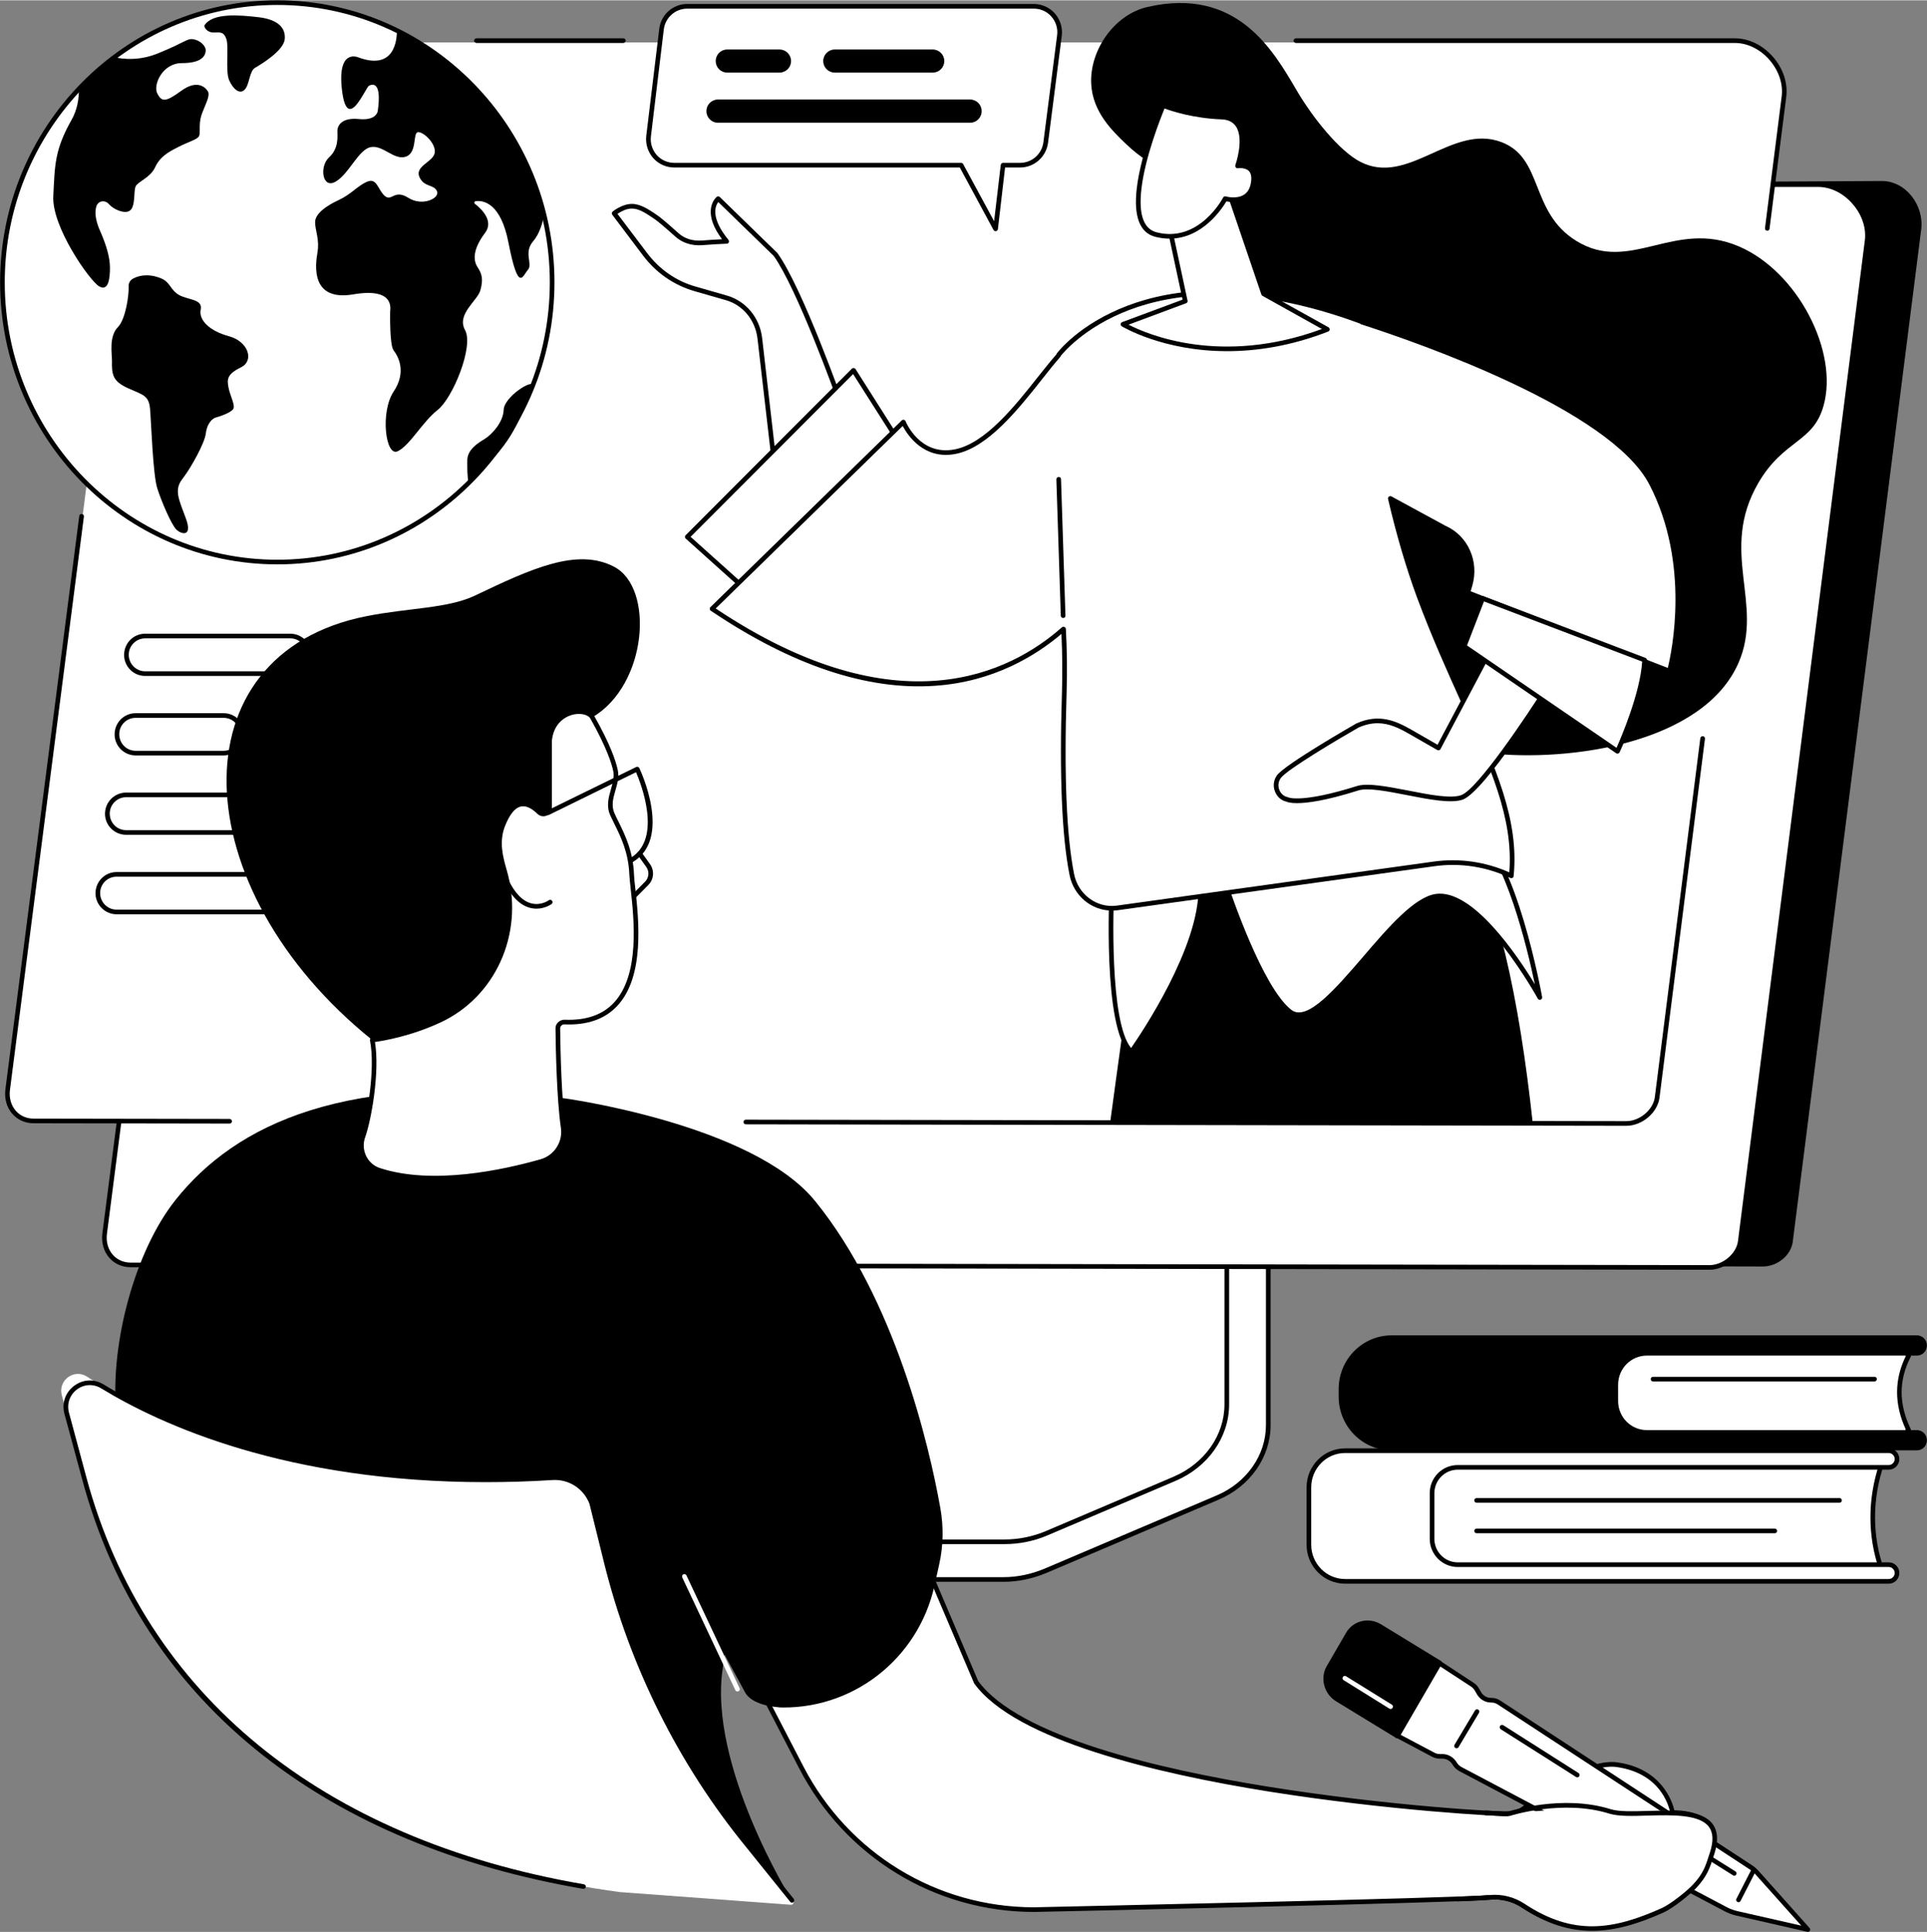
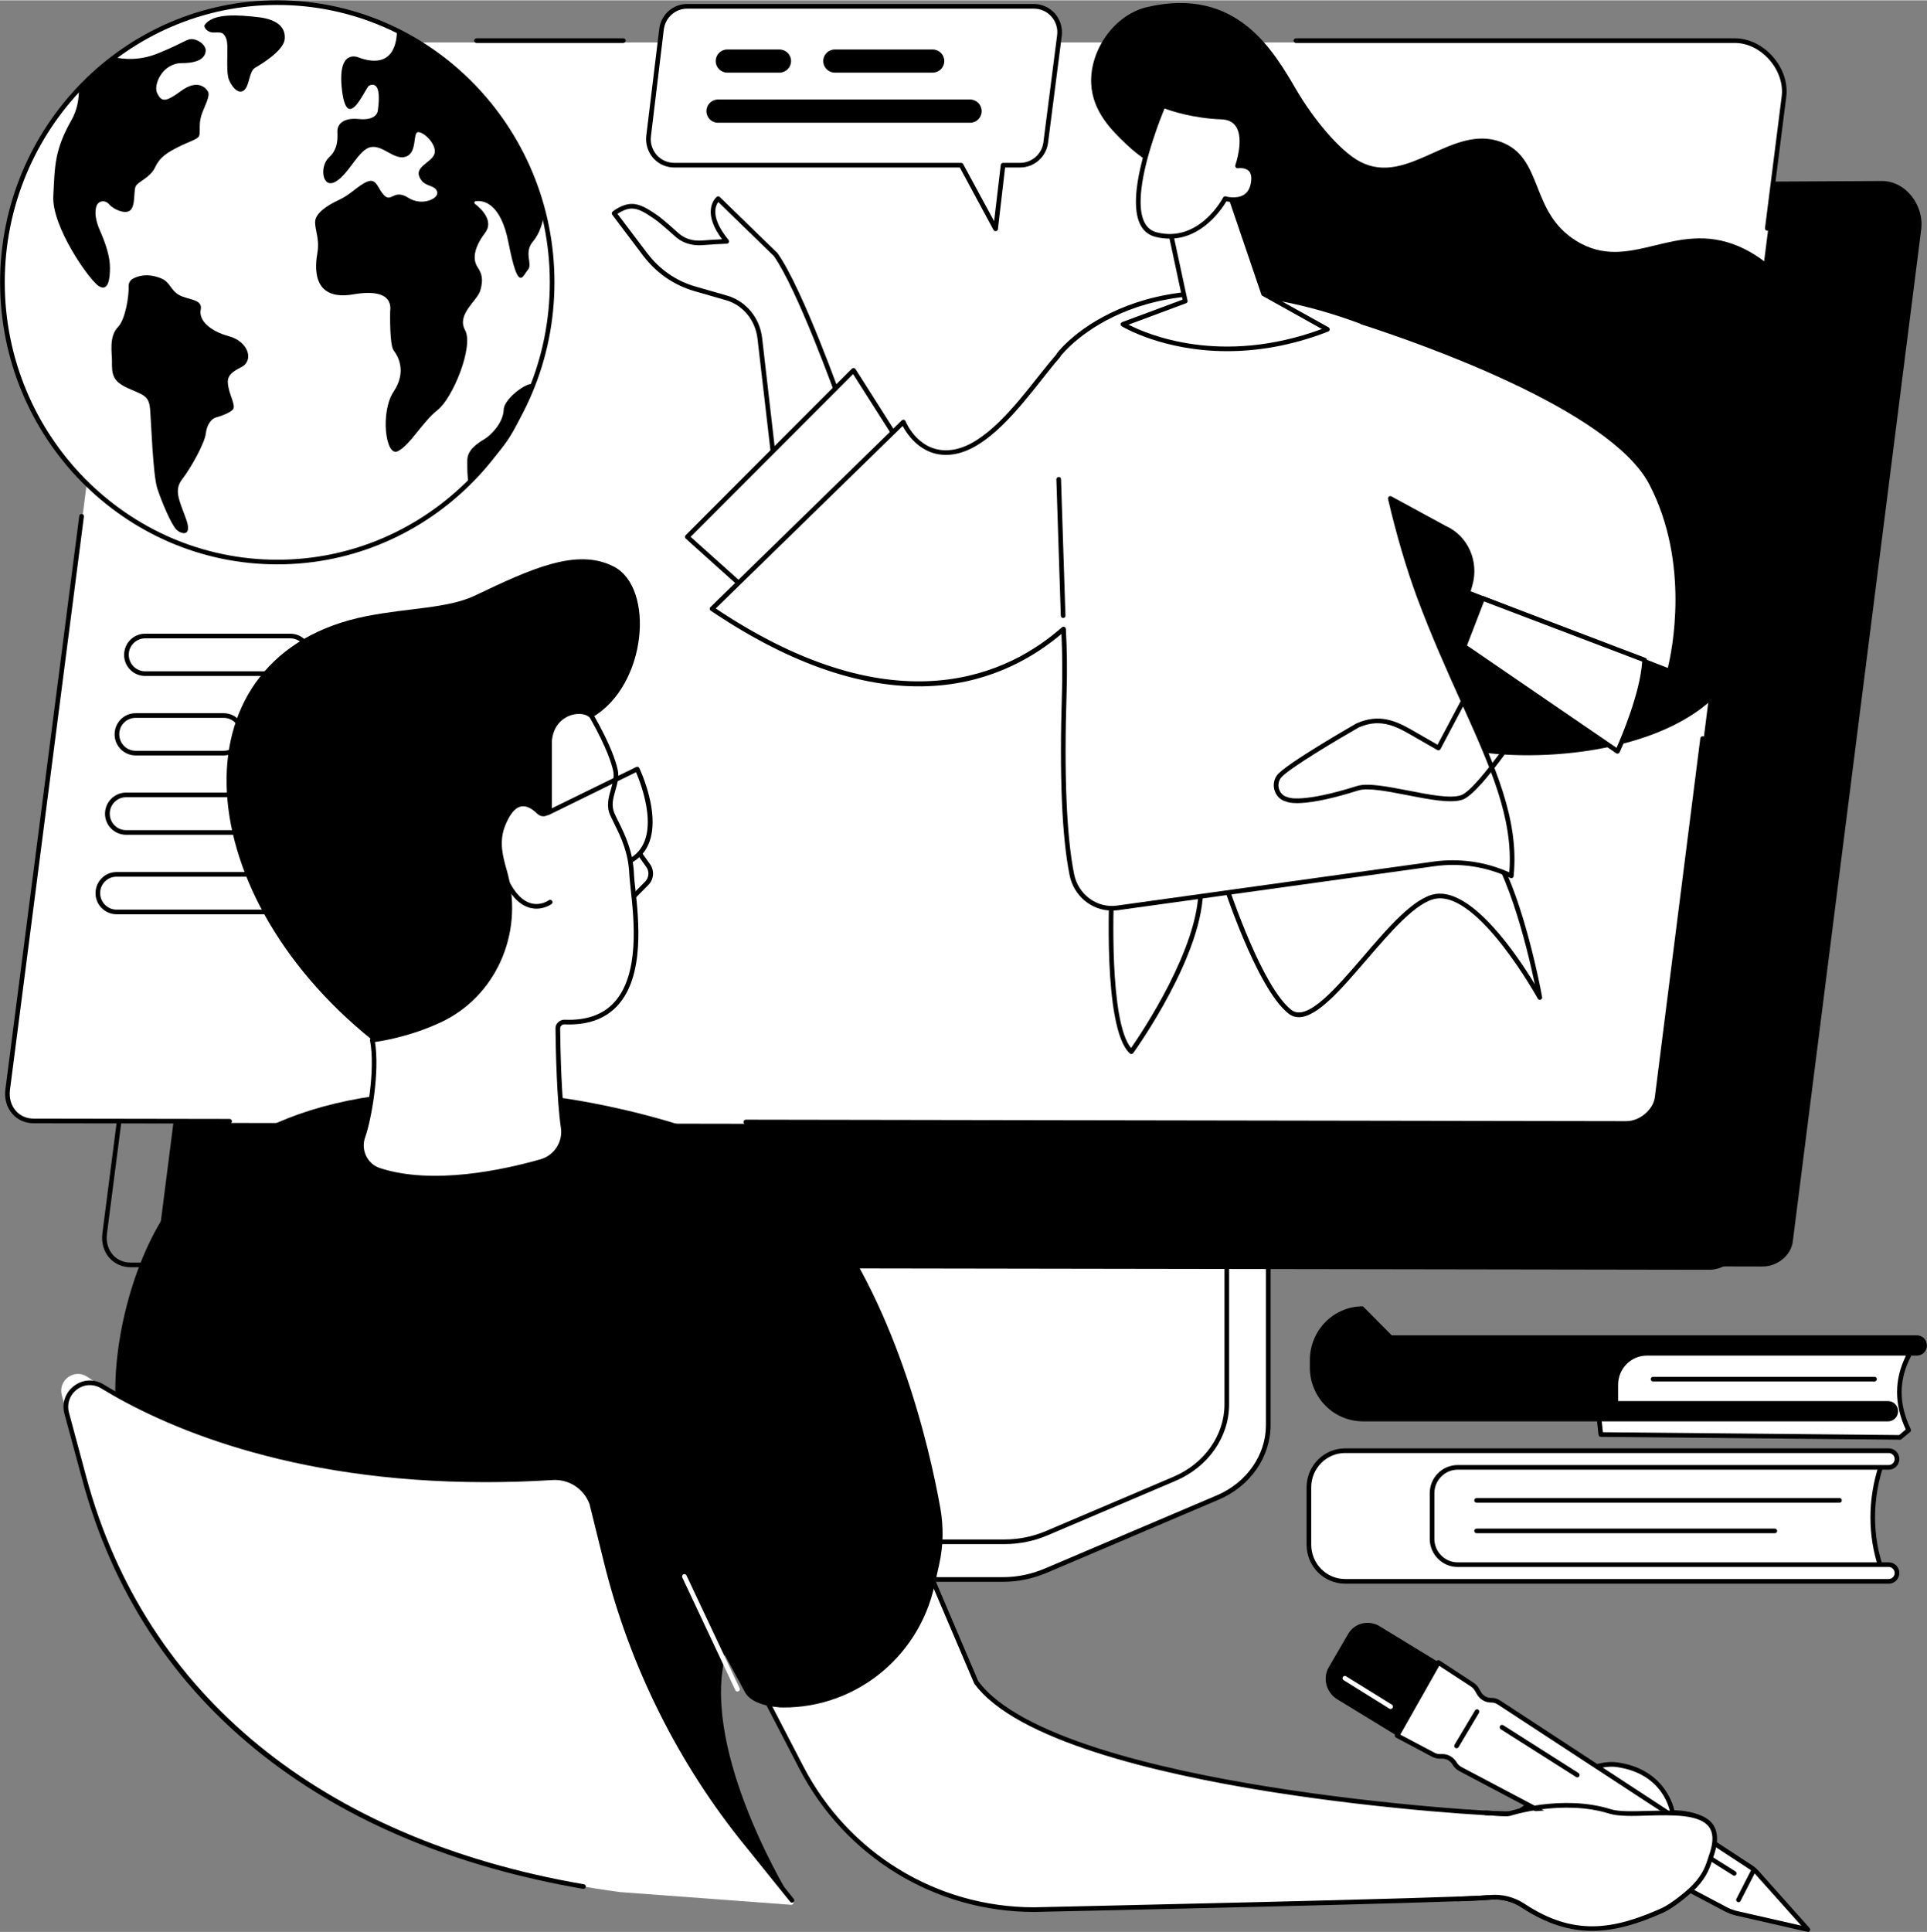
<svg xmlns="http://www.w3.org/2000/svg" version="1.2" viewBox="0 0 1826 1830" width="1197" height="1200">
  <rect x="0" y="0" width="1826" height="1830" fill="#808080" stroke="none" />
  <title>24070826_bwink_edu_04_single_04</title>
  <style>
		.s0 { fill: #ffffff } 
		.s1 { fill: #000000 } 
	</style>
  <g id="_Artboards_">
	</g>
  <g id="Background">
	</g>
  <g id="Illustration">
    <g id="Distance learning 1 ">
      <g id="&lt;Group&gt;">
        <g id="&lt;Group&gt;">
          <g id="&lt;Group&gt;">
            <g id="&lt;Group&gt;">
              <path id="&lt;Path&gt;" class="s0" d="m1198 1041.6l-353.3 2.3c-2.3 0-3.1 2.1-3.1 4.2v303.8c0 29.1-200.7 104.6-202.7 100.8l-0.2 32.1c-0.1 6 5.2 11.3 11.8 11.3h4.4q0 0 0.1 0h296.3c13.7 0 27.3-3.1 39.7-8.3l162.9-69.3c29.4-12.5 47.9-39.3 47.9-68.6v-304.1c0-2-1.5-4.2-3.8-4.2z" />
              <path id="&lt;Compound Path&gt;" fill-rule="evenodd" class="s1" d="m951.3 1498.3h-300.8c-3.8 0-7.4-1.4-10.1-4.1-2.6-2.6-4-5.9-3.9-9.4l0.2-32.1c0-1 0.7-1.9 1.7-2.2q0.7-0.1 1.3 0.1c11.7-0.7 162.1-58.3 193.9-89.5 4.8-4.7 5.8-7.6 5.8-9.2v-303.8c0-3.9 2.1-6.4 5.3-6.4l353.3-2.3q0 0 0 0c3.7 0 6 3.4 6 6.4v304.1c0 30.2-19.3 57.9-49.2 70.6l-162.9 69.3c-13.2 5.6-27.3 8.5-40.6 8.5zm-310.2-43.4l-0.2 30c0 2.2 0.9 4.4 2.6 6.2 1.9 1.8 4.3 2.8 7 2.8h300.8c12.7 0 26.2-2.8 38.9-8.2l162.9-69.3c28.2-12 46.5-38.1 46.5-66.5v-304.1c0-0.8-0.6-2-1.6-2l-353.3 2.3c-0.8 0-0.9 1.5-0.9 2v303.8c0 30.1-178.6 97.2-201.2 102.6q-0.7 0.2-1.5 0.4zm-0.2-3.2q0 0 0 0 0 0 0 0zm0 0q0 0 0 0 0 0 0 0zm-0.1 0q0 0 0 0 0 0 0 0zm0-0.1q0 0.1 0 0.1 0 0 0-0.1zm0 0q0 0 0 0 0 0 0 0z" />
            </g>
            <g id="&lt;Group&gt;">
              <path id="&lt;Path&gt;" class="s0" d="m805.8 1026.2v303.8c0 30-19 57.3-49 70.2l-109.9 47.4c-7.2 3.1-4.7 12.8 3.2 12.8h302c13.5 0 26.9-2.7 39.2-7.9l121.8-51.8c30.2-12.9 49.4-40.3 49.4-70.4v-304.1c0-1.3-1.1-2.3-2.5-2.3h-351.7c-1.3 0-2.5 1-2.5 2.3z" />
              <path id="&lt;Compound Path&gt;" fill-rule="evenodd" class="s1" d="m952.1 1462.6h-302c-5.5 0-8.7-3.6-9.5-7.3-0.8-4 1.4-8 5.4-9.7l109.9-47.4c29-12.5 47.7-39.3 47.7-68.2v-303.8c0-2.5 2.1-4.5 4.7-4.5h351.7c2.6 0 4.7 2 4.7 4.5v304.1c0 30.9-19.9 59.3-50.8 72.4l-121.7 51.8c-12.5 5.3-26.4 8.1-40.1 8.1zm-144.1-436.4v303.8c0 30.7-19.7 59-50.3 72.2l-109.9 47.4c-2.6 1.1-3.2 3.3-2.9 4.9 0.4 1.7 2 3.7 5.2 3.7h302c13.1 0 26.4-2.7 38.4-7.7l121.7-51.8c29.2-12.5 48.1-39.3 48.1-68.4v-304.1c0 0-0.1-0.1-0.3-0.1h-351.7c-0.1 0-0.2 0.1-0.3 0.1z" />
            </g>
          </g>
          <g id="&lt;Group&gt;">
            <path id="&lt;Path&gt;" class="s1" d="m147.4 1196.1l1523.1 3.5c13.3 0 26.6-10.2 28.3-23.5l121.7-958.9c2.9-23.3-15-46.5-38-46l-1505.4 8.1z" />
            <g id="&lt;Group&gt;">
-               <path id="&lt;Path&gt;" class="s0" d="m1722.7 174.6c26.2 0 49.9 26.9 46.5 53.2l-120.1 948c-1.7 13.4-15.9 24.7-29.2 24.7l-1496.1-2.4c-16 0-26.7-13.4-24.6-29.5l124.4-965.6c1.7-13.4 10.5-28.4 23.8-28.4z" />
              <path id="&lt;Compound Path&gt;" fill-rule="evenodd" class="s1" d="m1619.9 1202.7l-1496.1-2.4c-8 0-15.2-3.2-20.2-8.9-5.3-6-7.7-14.4-6.6-23.1l124.4-965.6c1.9-14.7 11.6-30.3 26-30.3h1475.3c13.1 0 26.2 6.3 36 17.4 9.8 11.1 14.4 25.1 12.7 38.3l-120.1 948c-1.8 14.2-16.5 26.6-31.4 26.6zm-1372.5-1025.9c-11.9 0-20 13.7-21.6 26.5l-124.5 965.6c-0.9 7.4 1.1 14.5 5.6 19.6 4.1 4.7 10.1 7.4 16.9 7.4l1496.1 2.4c12.6 0 25.5-10.8 27-22.8l120.2-948c1.5-11.9-2.8-24.6-11.8-34.8-8.8-10.1-20.7-15.9-32.6-15.9z" />
            </g>
            <path id="&lt;Path&gt;" class="s0" d="m1644.7 39.9c26.2 0 49.9 26.8 46.5 53.2l-120.1 948c-1.7 13.4-15.9 24.7-29.2 24.7l-1509.3-2.5c-16 0-26.6-13.4-24.6-29.4l124.4-965.6c1.7-13.4 10.5-28.4 23.8-28.4z" />
            <path id="&lt;Path&gt;" class="s1" d="m590.7 40.4h-139.2c-1.2 0-2.2-1-2.2-2.2 0-1.2 1-2.2 2.2-2.2h139.2c1.2 0 2.2 1 2.2 2.2 0 1.2-1 2.2-2.2 2.2z" />
            <path id="&lt;Path&gt;" class="s1" d="m217.6 1064.2q0 0 0 0l-185.7-0.3c-8 0-15.2-3.2-20.2-8.9-5.3-6-7.7-14.4-6.6-23.1l70-543.3c0.1-1.2 1.2-2.1 2.5-1.9 1.2 0.1 2 1.2 1.9 2.4l-70.1 543.4c-0.9 7.4 1.1 14.5 5.6 19.6 4.1 4.7 10.1 7.4 16.9 7.4l185.7 0.3c1.2 0 2.2 1 2.2 2.2 0 1.2-1 2.2-2.2 2.2z" />
            <path id="&lt;Path&gt;" class="s1" d="m1541.1 1066.3l-834.4-1.4c-1.2 0-2.2-1-2.2-2.2 0-1.2 1-2.2 2.2-2.2q0 0 0 0l834.4 1.4c12.6 0 25.5-10.8 27-22.8l43.1-340c0.2-1.2 1.3-2.1 2.5-1.9 1.2 0.1 2 1.2 1.9 2.4l-43.1 340.1c-1.8 14.2-16.5 26.6-31.4 26.6z" />
            <path id="&lt;Path&gt;" class="s1" d="m1674.7 218.3q-0.2 0-0.3 0c-1.2-0.1-2.1-1.3-1.9-2.5l15.8-124.7c1.5-11.9-2.8-24.6-11.7-34.8-8.9-10.1-20.8-15.9-32.7-15.9h-415.9c-1.2 0-2.2-1-2.2-2.2 0-1.2 1-2.2 2.2-2.2h415.9c13.2 0 26.2 6.3 36 17.4 9.8 11.1 14.4 25.1 12.7 38.3l-15.8 124.7c-0.1 1.1-1.1 1.9-2.1 1.9z" />
          </g>
        </g>
        <g id="&lt;Group&gt;">
          <path id="&lt;Path&gt;" class="s0" d="m523.2 267.2c0 146.3-116.6 265-260.4 265-143.9 0-260.5-118.7-260.5-265 0-146.4 116.6-265 260.5-265 143.8 0 260.4 118.6 260.4 265z" />
          <g id="&lt;Group&gt;">
            <path id="&lt;Path&gt;" class="s1" d="m193.9 23.5c-1.1 1.6 2.1 7 8.4 7 6.3 0 9.5-1.1 12.1 5.9 2.7 7-1 30.6 2.7 39.2 3.7 8.5 10 13.9 14.7 9.1 4.8-4.8 4.3-17.7 10.1-20.9 5.8-3.3 26.8-16.1 27.9-26.9 1.1-10.7-6.3-18.7-24.8-20.9-18.4-2.1-43.2-4.3-51.1 7.5z" />
            <path id="&lt;Path&gt;" class="s1" d="m125.7 263.9c-2.4 1.4-3.9 4.1-3.8 6.9 0.4 9-3 31.4-10 38.6-9 9.1-5.7 25.5-5.8 32.2-0.3 13.5 1 19.4 15.2 25.9 14.3 6.4 19.8 6.8 20.9 19.7 1.1 12.8 2.7 62.6 6.9 75.4 4.2 12.9 13.2 33.8 17.9 38.7 4.8 4.8 15.9 7.5 9-10.8-6.8-18.2-11.1-26.8-3.2-37 8-10.2 21.1-33.8 22.2-42.9 1-9.1 5.8-14.5 10-15.5 4.2-1.1 13.2-4.3 15.8-7.6 2.7-3.2-2.6-12.3-4.2-20.3-1.6-8.1-1.6-12.9 11.6-19.4 13.2-6.4 6.9-24.6-11.1-29.5-17.9-4.8-29-15-26.9-25.2 2.2-10.2-12.1-9.1-20.5-13.9-8.5-4.8-8.2-12.4-17.6-16-12.7-4.9-21.6-2-26.4 0.7z" />
            <path id="&lt;Path&gt;" class="s1" d="m452.4 252.6c-4.4-6.8-3.9-17.5 7.2-32.2 8.8-11.5-3.8-23.1-9.5-27.5-1.1-0.8-0.6-2.5 0.7-2.6 7.2-0.9 23.7 1.6 31 39.2 9.5 48.5 13.4 31.6 18.4 25.9 5-5.6-4.4-16.2 5-27.1 5.9-6.9 8.9-16.9 10.4-25.1-18.8-77.1-70.7-140.8-139.5-174.7 0.1 8.5-1.9 38-35.9 25.8 0 0-21.1-10.2-16.1 31.1 5 41.2 22.2-2.9 25.6-4.5 3.3-1.7 12.2-4 8.3 23.7 0 0-0.6 9.6-17.8 7.9-17.2-1.7-20.5 6.8-20.5 11.3 0 4.5 1.6 16.4-7.8 24.9-9.4 8.4-6.7 30.5 6.1 23.1 12.8-7.3 21.7-30.5 33.3-32.7 11.7-2.3 22.2 12.9 33.4 9 11.1-4 6.1-23.2 11.6-23.2 5.6 0 17.2 11.3 15.6 19.8-1.7 8.5-18.9 12.4-14.5 22.6 4.5 10.2 13.9 6.8 16.7 13.6 2.8 6.7-13.9 14.7-27.2 6.2-13.4-8.5-15.6 3.9-22.2-1.7-6.7-5.7-7.3-17.5-16.7-13.6-9.4 4-15 11.9-27.2 17.5-12.2 5.7-22.2 13-22.2 20.9 0 8 4.4 16.4 2.2 28.9-2.2 12.4-6.1 46.3 33.9 39.5 40-6.8 35 14.1 35 16.4 0 2.3-0.6 31.6 3.3 36.7 3.9 5.1 12.8 19.8 0 39-12.8 19.2-7.8 62.2 3.9 56.5 11.6-5.6 23.3-27.7 37.7-39 14.5-11.3 34.5-60.4 26.1-75.7-8.3-15.2 11.7-27.7 14.5-37.8 2.8-10.2 1.7-15.3-2.8-22.1z" />
            <path id="&lt;Path&gt;" class="s1" d="m74.7 83.9c0.2 9.4-1.4 19.6-6.8 29.2-16.4 29-15.9 43.5-17.4 72.4-1.6 29 34.4 80.1 43.3 85.4 9 5.4 10.4-7.4 10.4-17.6 0-10.2-3.9-22.4-9.1-34.2-5.3-11.8-5.3-19.3-3.7-24.1 1.6-4.9 7.9-6.5 12.1-1.6 4.2 4.8 14.4 9.1 19.2 6.1 6-3.7 3.7-18.3 5.8-23.1 2.1-4.8 13.7-8 18.5-18.2 4.7-10.2 12.6-14.5 22.1-19.3 9.5-4.9 17.9-7 19.5-10.2 1.6-3.3-0.5-10.8 2.1-19.3 2.7-8.6 9-18.8 6.3-23.1-2.6-4.3-10.5-11.3-25.3-0.5-14.7 10.7-18.4 10.7-22.6 2.6-4.3-8 4.7-28.9 23.2-28.9 18.4 0 22.1-6.5 22.6-11.3 0.6-4.8-5.2-10.2-11.6-11.3-6.3-1-7.3 2.7-33.7 13.4-17.6 7.2-33.1 5.5-41.4 3.6-12 9-23.2 19-33.5 30z" />
            <path id="&lt;Path&gt;" class="s1" d="m477.3 387.9c-0.4 12-11.4 23.6-17.9 27.6-6.6 4-16.6 10.2-16.6 20.4 0 6.6-0.2 15 1.3 21.5 34.7-34.2 41.6-40.9 61.4-92.5-1-6.6-27.8 11-28.2 23z" />
          </g>
          <path id="&lt;Compound Path&gt;" fill-rule="evenodd" class="s1" d="m262.8 534.4c-144.9 0-262.7-119.9-262.7-267.2 0-147.3 117.8-267.2 262.7-267.2 144.8 0 262.6 119.9 262.6 267.2 0 147.3-117.8 267.2-262.6 267.2zm0-530c-142.4 0-258.3 117.9-258.3 262.8 0 144.9 115.9 262.8 258.3 262.8 142.4 0 258.2-117.9 258.2-262.8 0-144.9-115.8-262.8-258.2-262.8z" />
        </g>
        <g id="&lt;Group&gt;">
          <path id="&lt;Compound Path&gt;" fill-rule="evenodd" class="s1" d="m275.1 640.1h-137.6c-11 0-19.9-8.9-19.9-19.9 0-11.2 8.9-20.1 19.9-20.1h137.6c11 0 19.9 8.9 19.9 19.9 0 11.2-8.9 20.1-19.9 20.1zm-137.6-35.6c-8.5 0-15.5 7-15.5 15.5 0 8.7 7 15.7 15.5 15.7h137.6c8.6 0 15.5-7 15.5-15.5 0-8.7-6.9-15.7-15.5-15.7z" />
          <path id="&lt;Compound Path&gt;" fill-rule="evenodd" class="s1" d="m211.9 715.4h-83.4c-11 0-19.9-9-19.9-19.9 0-11.2 8.9-20.1 19.9-20.1h83.4c11 0 19.9 8.9 19.9 19.9 0 11.1-8.9 20.1-19.9 20.1zm-83.4-35.6c-8.6 0-15.5 6.9-15.5 15.5 0 8.7 6.9 15.7 15.5 15.7h83.4c8.6 0 15.5-7 15.5-15.5 0-8.8-6.9-15.7-15.5-15.7z" />
          <path id="&lt;Compound Path&gt;" fill-rule="evenodd" class="s1" d="m365.4 790.6h-245.9c-11 0-20-8.9-20-19.9 0-11.1 9-20.1 20-20.1h245.9c11 0 19.9 9 19.9 19.9 0 11.2-8.9 20.1-19.9 20.1zm-245.9-35.6c-8.6 0-15.5 7-15.5 15.5 0 8.8 6.9 15.7 15.5 15.7h245.9c8.5 0 15.5-6.9 15.5-15.5 0-8.7-7-15.7-15.5-15.7z" />
          <path id="&lt;Compound Path&gt;" fill-rule="evenodd" class="s1" d="m430.8 865.9h-320.4c-10.9 0-19.9-9-19.9-19.9 0-11.2 9-20.1 19.9-20.1h320.4c11 0 20 8.9 20 19.9 0 11.1-9 20.1-20 20.1zm-320.4-35.6c-8.5 0-15.5 6.9-15.5 15.5 0 8.7 7 15.7 15.5 15.7h320.4c8.6 0 15.5-7 15.5-15.5 0-8.8-6.9-15.7-15.5-15.7z" />
        </g>
        <g id="&lt;Group&gt;">
          <path id="&lt;Path&gt;" class="s1" d="m1132.4 173.1c-13.8-7.6-38.1-11-65-36.6-13.1-12.5-32.1-30.5-33.4-57.5-1.5-31.6 21.8-65.5 53.4-72.7 84.6-19.3 118.9 40.8 141.4 79.2 15.2 25.9 40.4 57.2 60 67.4 45.5 23.8 86.9-36.3 133.8-18.6 40.4 15.2 26.7 66.2 71 93.6 51 31.6 92.9-20.9 154 5.2 56.1 24 94.7 99.9 80.4 150.9-9.8 35.4-37.5 31.7-61.8 73.2-37.7 64.8 5.8 114.5-18.9 170.7-33.1 75.4-158.6 94.2-237.7 85.3-14.6-1.6-167.5-21.1-230.4-142.7-76.4-147.4 24.7-358.1-46.8-397.4z" />
-           <path id="&lt;Path&gt;" class="s1" d="m1051.9 1063.7h400.5c-12.6-116.8-33.7-216.6-68-275l-240.3 14.3c0 0 2.3 7.2 6.4 20.5l-65.6 5.2c0 0-16.7 113.8-33 235z" />
          <g id="&lt;Group&gt;">
            <g id="&lt;Group&gt;">
              <path id="&lt;Path&gt;" class="s0" d="m1053.7 839.1c0 0-7.1 133.9 18.4 156.9 0 0 67.8-94 65.7-156.9z" />
              <path id="&lt;Compound Path&gt;" fill-rule="evenodd" class="s1" d="m1072.1 998.2c-0.6 0-1.1-0.2-1.5-0.5-25.9-23.5-19.4-153.2-19.1-158.7 0-1.2 1-2.1 2.2-2.1h84.1c1.2 0 2.2 1 2.2 2.2 2.1 62.9-63.4 154.4-66.1 158.2-0.4 0.5-1 0.9-1.6 0.9q-0.1 0-0.2 0zm-16.3-156.9c-0.8 16.6-4.7 126.5 16 151.3 9.9-14.2 64.3-95.1 63.9-151.3z" />
            </g>
            <g id="&lt;Group&gt;">
              <path id="&lt;Path&gt;" class="s0" d="m1158.7 830.1c0 0 33.2 104.2 63.5 128 30.4 23.8 96-102.4 138.3-109.2 42.2-6.7 98.6 95.8 98.6 95.8 0 0-23.9-132.6-61.4-157.5z" />
              <path id="&lt;Compound Path&gt;" fill-rule="evenodd" class="s1" d="m1230.8 963.4c-3.6 0-6.9-1.1-9.9-3.5-30.6-24-62.9-124.8-64.3-129.1-0.2-0.6-0.1-1.3 0.2-1.8 0.3-0.5 0.9-0.9 1.5-1l239-43c0.6-0.1 1.1 0 1.6 0.4 37.9 25.1 61.4 153.5 62.4 158.9 0.2 1.1-0.4 2.1-1.4 2.5-1 0.4-2.2-0.1-2.7-1-0.5-1-56.1-101.1-96.4-94.7-18.6 3-42.6 30.9-65.9 57.9-23.9 27.8-46.7 54.4-64.1 54.4zm-69.2-131.5c5.1 15.6 35 103.4 62 124.5 14.8 11.6 41.8-19.8 68-50.2 23.7-27.7 48.3-56.2 68.5-59.5 35-5.5 78 58.6 94.3 85.5-7-33.5-28.1-122.1-57.2-142.7z" />
            </g>
            <g id="&lt;Group&gt;">
              <path id="&lt;Path&gt;" class="s0" d="m734.9 240.8l-54.4-52.9c0 0-15.1 12.1 8.1 40.5-6.3 0.2-12.9 0.6-23.5 1.4-8.6 0.6-17-1.6-23.5-7.5-7.6-6.7-17-14.9-20.5-17.2-6.2-3.9-14.2-10.1-22.5-10-8.4 0.1-16.6 6.7-16.6 6.7l29.2 38.8c12 15.9 28.6 27.4 47.3 32.8l29.9 8.5c17 4.9 29.5 20.1 31.6 38.4l14.6 126 63.3-61.3c0 0-38.9-110.5-63-144.2z" />
              <path id="&lt;Compound Path&gt;" fill-rule="evenodd" class="s1" d="m734.6 448.5q-0.4 0-0.8-0.2c-0.8-0.2-1.3-0.9-1.4-1.8l-14.6-125.9c-2-17.5-13.8-31.9-30-36.5l-29.9-8.6c-19.3-5.6-36.1-17.2-48.5-33.6l-29.2-38.7c-0.7-1-0.6-2.3 0.4-3.1 0.3-0.3 8.9-7.1 17.9-7.2 7.9-0.1 15.2 4.7 21.2 8.6q1.3 1 2.6 1.8c2.9 1.8 9.9 7.7 20.7 17.4 5.7 5.1 13.4 7.5 21.9 6.9 8.3-0.6 14.2-1 19.3-1.2-7.9-10.6-11.5-20.2-10.6-28.5 0.8-7.8 5.4-11.5 5.6-11.7 0.8-0.7 2.1-0.6 2.9 0.2l54.3 52.8q0.2 0.1 0.3 0.3c24 33.5 61.7 140.3 63.3 144.8 0.3 0.8 0.1 1.7-0.6 2.3l-63.3 61.3c-0.4 0.4-1 0.6-1.5 0.6zm-149.5-246.2l27.9 36.9c11.8 15.7 27.7 26.8 46.1 32l29.9 8.6c17.9 5.2 31 21 33.2 40.3l14 121.5 59.2-57.2c-4.5-12.6-40-110.9-62.2-142.2l-52.6-51.1c-2.8 3.7-7.6 14.8 9.7 35.9 0.5 0.7 0.6 1.5 0.3 2.3-0.3 0.8-1.1 1.3-1.9 1.3-6.3 0.2-12.8 0.6-23.5 1.4-9.7 0.7-18.6-2.2-25.1-8-10.5-9.4-17.5-15.3-20.2-17q-1.3-0.8-2.7-1.8c-5.4-3.6-12.1-8-18.6-7.9-5.4 0-10.8 3.2-13.5 5z" />
            </g>
            <g id="&lt;Group&gt;">
              <path id="&lt;Path&gt;" class="s0" d="m808.8 350.6l-157.6 157.8 83.4 74.7 133.1-139.9z" />
              <path id="&lt;Compound Path&gt;" fill-rule="evenodd" class="s1" d="m734.6 585.3c-0.6 0-1.1-0.2-1.5-0.5l-83.3-74.8c-0.5-0.4-0.7-1-0.8-1.6 0-0.6 0.3-1.2 0.7-1.6l157.5-157.8c0.5-0.4 1.2-0.7 1.8-0.6 0.7 0.1 1.3 0.4 1.7 1l58.8 92.6c0.6 0.8 0.4 1.9-0.2 2.7l-133.1 139.9c-0.5 0.5-1.1 0.7-1.6 0.7zm-80.2-77l80 71.7 130.5-137.1-56.5-88.8z" />
            </g>
            <g id="&lt;Group&gt;">
              <path id="&lt;Path&gt;" class="s0" d="m1390.9 561.2l191.1 74.2c0 0 26.5-93.6-17.1-177.7-37.5-72.2-222.7-136.1-274.4-152.8q0-0.3 0-0.3c-206.9-77.2-287.3 31.3-287.3 31.3q-0.2 0.4-0.3 0.8c-24.8 28.3-60.2 83.8-98 91-34.8 6.6-48.9-28.1-48.9-28.1l-181.3 176.9c172.5 116.2 280.2 66 333.1 19.2 1 18.6 1.3 38.5 0.7 60-3 91.9 1.3 143.6 7.1 172.6 4.1 20.6 23 34.4 43 31.6l300.1-41.7c25-3.5 50.5 0.4 73.5 11.3 7.7-77.4-44.5-148.7-87.4-264.6-11.1-30.1-20.1-62.1-27.4-93l51.3 27.9c20.3 8.9 30.8 32.3 24.3 54.3z" />
              <path id="&lt;Compound Path&gt;" fill-rule="evenodd" class="s1" d="m1053.5 862.4c-19.1 0-36.1-13.9-40-33.7-7.3-36.3-9.7-94.5-7.2-173.1 0.5-18.6 0.4-36.7-0.5-55.3-24.7 20.9-64.6 45.3-119.6 49.1-64.4 4.6-136-19.4-212.7-71.1-0.6-0.4-0.9-1-1-1.6 0-0.7 0.2-1.3 0.7-1.8l181.3-176.9c0.5-0.5 1.3-0.7 2-0.6 0.7 0.2 1.3 0.7 1.6 1.3 0.5 1.4 13.8 33 46.4 26.8 29-5.5 57.1-40.9 79.6-69.4 6-7.5 11.7-14.7 16.9-20.6l0.2-0.5q0.1-0.2 0.2-0.4c0.8-1.1 21-27.8 67.1-45.3 42.3-16.1 115.3-26.9 222.8 13.2q0.5 0.2 0.9 0.6c56.2 18.2 237.2 81.5 274.6 153.6 43.6 83.9 17.6 178.4 17.3 179.3-0.2 0.6-0.6 1.1-1.2 1.4-0.5 0.3-1.2 0.3-1.7 0.1l-191.1-74.2c-1.1-0.4-1.6-1.6-1.3-2.7l2.1-7.2c6.2-20.9-3.7-43.1-23-51.6l-47.2-25.6c7.8 32.4 16.6 61.9 26.2 87.9 13.7 36.9 28.5 69.8 41.6 98.9 28.6 63.3 51.2 113.4 45.8 166.7 0 0.8-0.4 1.4-1.1 1.7-0.6 0.4-1.3 0.4-2 0.1-22.6-10.7-47.6-14.6-72.2-11.1l-300.1 41.7q-2.7 0.3-5.4 0.3zm-45.7-268.9q0.4 0 0.8 0.2c0.8 0.3 1.3 1 1.4 1.9 1.1 20.2 1.3 39.9 0.7 60.1-2.5 78.3-0.1 136.2 7.1 172.1 3.8 19.4 21.7 32.5 40.5 29.9l300.1-41.7c24.4-3.4 49.2 0.1 71.8 10.2 4.1-51-18-99.9-45.7-161.4-13.1-29.1-28-62.1-41.8-99.2-10.1-27.4-19.4-58.8-27.4-93.2-0.2-0.8 0.1-1.7 0.8-2.2 0.7-0.6 1.6-0.6 2.4-0.2l51.3 27.9c21.2 9.3 32.1 33.7 25.3 56.8l-1.5 5.2 186.8 72.6c3.7-15 21.5-98.8-17.5-173.8-36.9-71-218.3-134.1-273-151.7q-0.7-0.2-1.1-0.7c-105.7-39.2-177.3-28.7-218.8-12.9-42.8 16.3-63 41.2-64.9 43.6l-0.2 0.6q-0.2 0.3-0.4 0.5c-5.2 5.9-10.9 13.1-16.9 20.7-23 29.1-51.7 65.2-82.3 71-30 5.7-45.4-18.1-49.9-26.5l-177.2 172.9c172.7 115.3 279.6 60.8 328.1 17.8 0.4-0.3 1-0.5 1.5-0.5z" />
            </g>
            <g id="&lt;Group&gt;">
-               <path id="&lt;Path&gt;" class="s0" d="m1412.6 614.8l-49.5 93.6-26.7-15.4c-15.3-8.7-30.2-14.9-50-6 0 0-67.4 38.5-74.6 48.6-5.7 8-1.4 19.6 8 21.5 0 0 11.6 6.7 66.7-10.6 19.7-6.2 78.9 16 99 8.6 20-7.4 81.9-105.6 81.9-105.6z" />
              <path id="&lt;Compound Path&gt;" fill-rule="evenodd" class="s1" d="m1229.1 760.6c-6.2 0-9-0.9-10.1-1.4-4.9-1.1-8.9-4.6-10.8-9.5-2.1-5.2-1.4-10.9 1.8-15.4 7.4-10.3 72.5-47.6 75.3-49.2 21.6-9.7 37.6-2.3 52.2 6l24.7 14.2 48.5-91.5c0.2-0.6 0.7-1 1.3-1.1 0.6-0.2 1.3-0.1 1.8 0.2l54.8 34.7c1 0.6 1.3 2 0.6 3-2.5 4.1-62.4 99-83 106.6-10.9 4-32.1-0.1-52.5-4.1-18.5-3.6-37.5-7.4-46.6-4.5-31 9.8-48.5 12-58 12zm76.3-75.7c-5.6 0-11.5 1.2-18.1 4.1-18.5 10.6-68.1 39.9-73.7 47.9-2.3 3.2-2.8 7.4-1.3 11.2 1.4 3.6 4.3 6.1 7.9 6.8q0.4 0.1 0.7 0.3c0 0 12.5 5.7 64.9-10.8 10.1-3.2 28.9 0.5 48.7 4.3 19.9 3.9 40.4 7.9 50.2 4.3 15.5-5.7 61.6-74.5 79.6-102.9l-50.9-32.2-48.4 91.5c-0.3 0.5-0.7 0.9-1.3 1.1-0.6 0.1-1.2 0.1-1.7-0.2l-26.7-15.3c-9.4-5.4-18.9-10.1-29.9-10.1z" />
            </g>
            <g id="&lt;Group&gt;">
              <path id="&lt;Path&gt;" class="s0" d="m1404.9 566.7l-17.5 45.4 145.3 99.4c0 0 24.2-51.7 25.7-86.5z" />
              <path id="&lt;Compound Path&gt;" fill-rule="evenodd" class="s1" d="m1532.7 713.7q-0.7 0-1.3-0.4l-145.2-99.4c-0.9-0.6-1.2-1.7-0.8-2.6l17.5-45.4c0.4-1.1 1.7-1.7 2.8-1.3l153.5 58.4c0.9 0.3 1.5 1.2 1.4 2.1-1.5 34.9-24.9 85.2-25.9 87.3-0.3 0.6-0.8 1.1-1.4 1.2q-0.3 0.1-0.6 0.1zm-142.6-102.5l141.7 97c4.6-10.3 22.4-52 24.3-81.7l-149.9-57z" />
            </g>
          </g>
          <g id="&lt;Group&gt;">
            <g id="&lt;Group&gt;">
              <path id="&lt;Path&gt;" class="s0" d="m1102.3 187.9l20.9 97.1-59.1 21.9c0 0 78.8 49.4 193.7 4.9l-60.4-33.7-40.3-118.5z" />
              <path id="&lt;Compound Path&gt;" fill-rule="evenodd" class="s1" d="m1162.8 332.4c-61.1 0-99.3-23.3-99.9-23.6-0.7-0.5-1.1-1.3-1-2.1 0.1-0.8 0.7-1.5 1.4-1.8l57.3-21.3-20.4-95.2c-0.2-1 0.2-2 1.1-2.4l54.8-28.3c0.5-0.3 1.2-0.4 1.8-0.1 0.6 0.2 1.1 0.7 1.3 1.3l40 117.7 59.7 33.2c0.7 0.5 1.1 1.3 1.1 2.1-0.1 0.9-0.6 1.6-1.4 1.9-35.7 13.9-68.1 18.6-95.8 18.6zm-93.4-25.1c17.2 8.9 87.5 39.4 183.2 4.1l-56.3-31.4c-0.5-0.3-0.9-0.7-1-1.2l-39.5-116-51 26.3 20.5 95.4c0.3 1.1-0.3 2.1-1.4 2.5z" />
            </g>
            <g id="&lt;Group&gt;">
              <path id="&lt;Path&gt;" class="s0" d="m1161 187.9c0 0 22.4 6.5 26.4-13.8 3.9-20.3-14.7-17.2-14.7-17.2 0 0 16-45.2-15.3-46.3-31.4-1.2-55.1-10.9-55.1-10.9 0 0-18.8 43.4-22.9 78.7-2.5 21.2 0.4 39.5 15.9 43.5 42.6 11 65.7-34 65.7-34z" />
              <path id="&lt;Compound Path&gt;" fill-rule="evenodd" class="s1" d="m1108.4 225.8c-4.3 0-8.8-0.5-13.6-1.7-14.8-3.8-20.7-19.3-17.6-46 4.1-35.2 22.9-78.8 23.1-79.3 0.5-1.1 1.7-1.6 2.9-1.1 0.2 0 23.7 9.6 54.3 10.7 7.8 0.3 13.6 3.1 17.2 8.5 7.6 11.2 3.3 30.2 1.1 37.6 3 0.1 7.5 0.9 10.7 4.1 3.4 3.5 4.4 8.9 3 15.9-1.2 6.2-4.1 10.7-8.6 13.5-6.8 4.2-15.3 3.2-18.8 2.5-4.1 6.9-22.7 35.3-53.7 35.3zm-4.9-123.3c-3.6 8.8-18.4 45.8-21.9 76.1-2.8 24.2 2 38 14.3 41.2 40.4 10.4 62.9-32.4 63.1-32.9 0.5-0.9 1.5-1.4 2.6-1.1 0.1 0.1 10 2.8 17-1.5 3.4-2.1 5.7-5.7 6.6-10.6 1.1-5.6 0.5-9.6-1.8-12-3.6-3.6-10.3-2.6-10.3-2.6-0.8 0.1-1.6-0.2-2.1-0.8-0.5-0.6-0.6-1.4-0.4-2.1 0.1-0.3 8.7-24.8 0.5-36.8-2.9-4.2-7.4-6.4-13.8-6.6-26.5-1-47.3-7.9-53.8-10.3z" />
            </g>
          </g>
          <path id="&lt;Path&gt;" class="s1" d="m1007.4 585.2c-1.1 0-2.1-0.9-2.2-2.1l-4.2-129.2c0-1.3 1-2.3 2.2-2.3 1.2-0.1 2.2 0.9 2.2 2.1l4.2 129.3c0.1 1.2-0.9 2.2-2.1 2.2q0 0-0.1 0z" />
        </g>
      </g>
      <g id="&lt;Group&gt;">
        <g id="&lt;Group&gt;">
          <g id="&lt;Group&gt;">
            <g id="&lt;Group&gt;">
              <g id="&lt;Group&gt;">
                <path id="&lt;Path&gt;" class="s0" d="m1430.2 1718c0 0 6.7 0 13.1-4.6 19.8-14.1 60.9-45.8 89-41.8 47 6.6 52.5 45.4 52.5 45.4 0 0 39.7-1.5 38.9 25.2-0.6 20.4-12.1 46.5-44.2 60.8-43.7 19.5-87.5 34.3-135.9 2.3-9.4-6.2-20.5-9.1-31.7-8-27.1 2.8-432.1 11.6-432.1 11.6-92.6 0-177.6-51.9-220.6-134.8l-85.3-164.5 97.8-276.1 153.3 359.9c74.3 102.5 497.5 126.4 505.2 124.6z" />
                <path id="&lt;Compound Path&gt;" fill-rule="evenodd" class="s1" d="m1502.7 1826.3c-19.4 0-39.4-5.3-60.3-19.1-9-6-19.8-8.7-30.2-7.7-27 2.8-415.8 11.3-432.3 11.6-93.8 0-179.1-52.1-222.6-136l-85.4-164.5c-0.3-0.6-0.3-1.2-0.1-1.8l97.8-276c0.3-0.9 1.1-1.5 2-1.5 0.9-0.1 1.7 0.5 2.1 1.3l153.2 359.7c38.3 52.4 170.4 83.4 274.7 100.1 114.7 18.4 222.4 24.3 228.2 23.4 0.1 0 0.3 0 0.4 0 0.1 0 6.1-0.1 11.8-4.1q2.2-1.6 4.6-3.4c22.1-15.9 59-42.7 86-38.9 42 5.9 52.1 37.3 54 45.4 5.8 0 23.2 1 32.9 10.6 4.4 4.4 6.6 10.1 6.4 16.8-0.3 10.1-4.5 44.5-45.5 62.8-25.7 11.4-51.2 21.3-77.7 21.3zm-86.1-31.4c9.9 0 19.8 3 28.2 8.6 47.7 31.5 90.5 16.8 133.8-2.5 38.7-17.3 42.6-49.4 42.9-58.9 0.2-5.5-1.5-10-5.1-13.6-10.1-10-31.3-9.3-31.5-9.3-1.1 0.1-2.1-0.8-2.2-1.9-0.3-1.5-6-37.2-50.8-43.5-25.1-3.6-62.6 23.5-82.7 38.1q-2.5 1.8-4.6 3.3c-6.6 4.8-13.5 5-14.3 5-8.7 0.7-115.1-5.2-228.1-23.2-105.7-16.9-239.9-48.4-279-102.3q-0.1-0.2-0.2-0.4l-151.2-354.7-95.5 269.8 84.9 163.7c42.7 82.4 126.5 133.6 218.6 133.6 4-0.1 405.1-8.8 431.9-11.6q2.5-0.2 4.9-0.2z" />
              </g>
              <g id="&lt;Group&gt;">
                <g id="&lt;Group&gt;">
                  <path id="&lt;Path&gt;" class="s0" d="m1323.9 1644l39.1-69.3 32.2 21.1c1.7 1.2 3.2 2.7 4.3 4.6l1.9 3.3c2.4 4.2 6.9 6.8 11.7 6.8 2.5-0.1 5.1 0.7 7.3 2.1l239 156.5c2 1.3 3.8 2.8 5.4 4.6l48.3 54.1-67.2-15.4c-3.7-0.8-7.3-2.1-10.6-3.9l-251.6-132.9c-2.1-1.1-3.9-2.8-5.2-4.9l-0.3-0.5c-2.5-4-6.8-6.5-11.4-6.5h-2.3c-2.2 0-4.3-0.5-6.2-1.5z" />
                  <path id="&lt;Compound Path&gt;" fill-rule="evenodd" class="s1" d="m1713.1 1830q-0.2 0-0.5-0.1l-67.2-15.3c-3.9-0.9-7.6-2.3-11.1-4.1l-251.6-132.9c-2.5-1.4-4.6-3.3-6.1-5.8l-0.3-0.5c-2-3.3-5.7-5.4-9.5-5.4q0 0 0 0h-2.3c-2.4 0-5-0.6-7.2-1.7l-34.5-18.3c-0.5-0.2-0.9-0.7-1.1-1.3-0.1-0.6-0.1-1.2 0.2-1.7l39.2-69.3c0.3-0.5 0.8-0.9 1.4-1 0.6-0.2 1.2 0 1.7 0.3l32.2 21.1c2 1.3 3.8 3.1 5 5.3l1.9 3.3c2 3.6 5.8 5.8 9.7 5.7 3.1-0.1 6 0.8 8.6 2.5l239.1 156.4c2.1 1.4 4 3.1 5.7 5l48.3 54.1c0.7 0.7 0.8 1.8 0.3 2.6-0.4 0.7-1.1 1.1-1.9 1.1zm-346.3-168.5c5.4 0 10.4 2.9 13.3 7.5l0.3 0.5c1 1.8 2.6 3.2 4.3 4.2l251.6 132.9c3.2 1.7 6.6 2.9 10 3.7l60.6 13.8-43.8-49q-2.1-2.4-4.9-4.2l-239-156.4c-1.9-1.2-4-1.9-6.1-1.8-5.6 0.1-10.8-3-13.6-7.9l-1.9-3.3c-0.9-1.6-2.2-2.9-3.6-3.9l-30.2-19.7-36.9 65.2 32.5 17.2c1.5 0.8 3.2 1.2 5.1 1.2h2.3q0 0 0 0z" />
                </g>
                <path id="&lt;Path&gt;" class="s1" d="m1647.4 1801.9q-0.6 0-1-0.3c-1.1-0.5-1.6-1.9-1-2.9l14.4-28.2c0.5-1 1.8-1.5 2.9-0.9 1.1 0.5 1.5 1.9 1 3l-14.4 28.1c-0.4 0.7-1.1 1.2-1.9 1.2z" />
                <g id="&lt;Group&gt;">
                  <path id="&lt;Path&gt;" class="s1" d="m1307.3 1540.4l57 34.8-40.2 69.2-57-34.8c-10.4-6.4-14-20-8-30.3l18.4-31.6c6-10.4 19.4-13.6 29.8-7.3z" />
-                   <path id="&lt;Compound Path&gt;" fill-rule="evenodd" class="s1" d="m1324.1 1646.6q-0.6 0-1.1-0.3l-57-34.8c-11.4-7-15.4-22-8.8-33.3l18.4-31.7c3.2-5.4 8.3-9.3 14.4-10.8 6.3-1.6 12.8-0.6 18.5 2.8l56.9 34.8c1.1 0.7 1.4 2 0.8 3l-40.2 69.2c-0.3 0.5-0.8 0.9-1.4 1q-0.2 0.1-0.5 0.1zm-28.2-107.2q-2.4 0-4.8 0.6c-5 1.2-9.1 4.3-11.7 8.8l-18.4 31.6c-5.4 9.3-2.1 21.6 7.3 27.3l55 33.6 38-65.3-55.1-33.7c-3.2-1.9-6.8-2.9-10.3-2.9z" />
                </g>
                <path id="&lt;Path&gt;" class="s1" d="m1380.2 1656q-0.6 0-1.1-0.3c-1.1-0.6-1.4-1.9-0.8-3l19.4-32.5c0.6-1.1 2-1.4 3-0.8 1.1 0.6 1.4 2 0.8 3l-19.4 32.6c-0.4 0.7-1.1 1-1.9 1z" />
                <path id="&lt;Path&gt;" class="s1" d="m1494.6 1683.6q-0.6 0-1.2-0.4l-71.3-45.2c-1-0.7-1.3-2-0.7-3.1 0.7-1 2-1.3 3.1-0.7l71.3 45.3c1 0.6 1.3 2 0.7 3-0.4 0.7-1.2 1.1-1.9 1.1z" />
                <path id="&lt;Path&gt;" class="s1" d="m1643.3 1776.8q-0.6 0-1.1-0.4l-27.9-17.5c-1-0.7-1.4-2-0.7-3 0.6-1.1 2-1.4 3-0.7l27.9 17.5c1 0.6 1.3 2 0.7 3-0.4 0.7-1.1 1.1-1.9 1.1z" />
                <path id="&lt;Path&gt;" class="s0" d="m1317.8 1618.8q-0.7 0-1.2-0.3l-43.4-27c-1-0.6-1.4-2-0.7-3 0.6-1 2-1.4 3-0.7l43.4 26.9c1.1 0.7 1.4 2 0.7 3-0.4 0.7-1.1 1.1-1.8 1.1z" />
              </g>
              <path id="&lt;Path&gt;" class="s0" d="m1430.2 1718c0 0 58.4-7.3 95.6-2.1 28.9 4 114.5-16.8 96.7 39.2-3.9 12.1-5.9 20.1-16.5 31.5-5.8 6.2-21.7 19-30.7 23-43.8 19.6-83.4 27.7-131.8-4.4-9.3-6.2-20.5-9-31.6-7.9-6.4 0.7 16.3-78.8 18.3-79.3z" />
              <path id="&lt;Path&gt;" class="s1" d="m1508.7 1829c-21.3 0-42.9-6.3-66.4-21.9-9-6-19.6-8.6-30.1-7.6-7.1 0.7-29.9 1.6-30.9 1.6-1.3 0.1-2.2-0.9-2.3-2.1 0-1.3 0.9-2.3 2.1-2.3 0.3 0 23.7-0.8 30.6-1.6 11.5-1.1 23.2 1.8 33 8.3 46.6 30.9 84.2 24.5 129.7 4.2 8.4-3.7 24.2-16.3 29.9-22.5 9.6-10.3 11.9-17.4 15.3-28.2l0.8-2.4c3.4-10.7 3-18.6-1.1-24.1-9-11.9-35-11.2-57.9-10.6-14.3 0.5-27.8 0.8-36.3-1.8-44.3-13.9-93.7 1.9-94.2 2.1-2.2 0.5-8.7 0.3-23.4-0.7-1.2-0.1-2.1-1.1-2-2.3 0.1-1.3 1.1-2.2 2.3-2.1 4.9 0.3 19.7 1.4 22 0.8 0.3-0.1 50.9-16.4 96.6-2 7.8 2.4 21 2 34.9 1.6 24-0.6 51.2-1.4 61.5 12.3 5 6.7 5.6 16.1 1.8 28.1l-0.8 2.4c-3.5 11-6 18.9-16.2 29.9-6 6.4-22.2 19.5-31.4 23.6-23.3 10.4-45.2 17.3-67.5 17.3z" />
            </g>
            <path id="&lt;Path&gt;" class="s1" d="m533 1040c0 0 179.7 24.1 239.4 97.6 75.6 93.1 108.1 231.3 118.7 291.1 3.1 17.6 2.8 35.5-1.1 53l-4.4 19.9c-15.5 70.5-79.1 119.3-150.4 115.6h3.6c-11.6-0.6-28.4-4.5-33.3-15.1l-18.9-34.8-1.7 12.6c-14.2 92.6 65.5 220.2 65.5 220.2l-218.2-29.7c-109.2-11.1-213.1-54.6-296.5-126.7-45.2-39.2-80.2-75.8-95.3-120.3-25.7-75.6-23.3-97.1-30.5-188.8-4.9-62.4 17.6-149.1 56.3-197.9 57-71.8 162.2-122.9 366.8-96.7z" />
            <path id="&lt;Path&gt;" class="s0" d="m698.8 1602.2c-0.8 0-1.6-0.4-2-1.2l-50.3-106.8c-0.5-1.1 0-2.5 1.1-3 1.1-0.5 2.4 0 2.9 1.1l50.3 106.8c0.6 1.1 0.1 2.4-1 2.9q-0.5 0.2-1 0.2z" />
          </g>
          <g id="&lt;Group&gt;">
            <path id="&lt;Path&gt;" class="s1" d="m561.3 679.3c52.1-30.6 59.1-122.7 20.5-142.7-34.8-18.1-77.8 1.6-131.8 27.4-25.6 12.2-62.9 11.6-102.4 19.4-182.3 35.7-173.7 257.8 5.1 401.6 128.9 103.5 204.6-257.2 204.6-257.2z" />
            <g id="&lt;Group&gt;">
              <path id="&lt;Path&gt;" class="s0" d="m520.8 701c3.3-29.9 35-31.5 40.5-21.7 13.4 23.8 19.8 40.3 22 50.4 2.8 13.6-9.6 27.2-2.9 41.8 6.7 14.5 17.3 31 18.2 57.2 1 25.6 26.7 143-63.6 139.3-3.5-0.2-6.5 2.7-6.4 6.2 0.2 17.9 1.1 67 5.1 93.6 2.1 14.5-6.8 28.3-20.8 32.3-36.1 10.3-103.4 24.8-153.7 8.3-13.1-4.3-19.9-18.8-15.3-31.9 6-16.7 14.3-63.6 8.8-91.5 0 0 30.2-3 63.7-18.6 51.6-23.9 77-82.1 62.7-137.6-3-11.9-9.6-28.9-2.7-46.9 10.8-28.2 24.9-22 34.3-12.8 3.8 3.7 10.1 1 10.1-4.3z" />
              <path id="&lt;Compound Path&gt;" fill-rule="evenodd" class="s1" d="m412.3 1118.1c-18.6 0-37.1-2.2-53.8-7.6-6.8-2.3-12.3-7.1-15.5-13.6-3.2-6.6-3.6-14.1-1.1-21.1 5.7-16.2 14.1-62.8 8.7-90.4-0.1-0.6 0-1.2 0.4-1.7 0.3-0.5 0.9-0.8 1.5-0.9 0.3 0 30.2-3.2 63-18.4 49.8-23.1 75.7-79.9 61.5-135.1q-0.6-2.4-1.4-5c-3.2-11.4-7.5-26.9-1.3-43.2 4.9-12.8 11.1-20 18.4-21.6 6.2-1.4 12.7 1.3 19.6 8 1.1 1.1 2.6 1.4 4 0.8 1.5-0.6 2.3-1.9 2.3-3.5v-63.8q0-0.1 0-0.3c1.7-15 10.7-25.7 24.2-28.4 8.9-1.8 17.5 0.7 20.4 5.9 15.1 26.7 20.4 42.5 22.2 51.1 1.4 6.5-0.4 12.9-2.2 19.1-2.2 7.6-4.2 14.7-0.8 22.1 1.1 2.5 2.3 4.9 3.6 7.5 6.2 12.6 14 28.3 14.8 50.7 0.1 3.1 0.6 7.6 1.3 13.4 3.1 28.9 9 82.7-17.2 110.6-11.6 12.5-28.4 18.4-50 17.5-1.1-0.1-2.1 0.3-2.9 1.1-0.8 0.8-1.2 1.8-1.2 2.9 0.2 19.3 1.2 67.1 5.1 93.3 2.2 15.5-7.4 30.4-22.4 34.7-24.2 6.9-62.9 15.9-101.2 15.9zm-57-131.2c4.7 28.5-3.5 74.2-9.3 90.3-2.1 5.9-1.7 12.2 1 17.8 2.7 5.4 7.2 9.4 12.9 11.3 49.9 16.4 116.9 1.8 152.4-8.3 12.9-3.7 21.2-16.5 19.2-29.8-3.9-26.5-4.9-74.5-5.1-93.9-0.1-2.4 0.8-4.5 2.5-6.1 1.7-1.6 3.9-2.5 6.2-2.4 20.2 0.8 35.9-4.6 46.6-16.1 24.8-26.5 19.1-79 16-107.2-0.6-5.8-1.1-10.4-1.3-13.7-0.8-21.4-8-36-14.4-48.9-1.3-2.6-2.5-5.1-3.6-7.5-4.1-8.9-1.7-17.2 0.6-25.2 1.7-6 3.3-11.6 2.1-17-1.4-6.8-6.2-22.3-21.7-49.8-1.7-3.1-8.1-5.4-15.8-3.8-4.2 0.9-18.4 5.3-20.6 24.5v63.7c0 3.4-1.9 6.3-5 7.6-3 1.3-6.4 0.6-8.8-1.7-5.7-5.6-11-7.9-15.6-6.9-5.7 1.2-10.8 7.6-15.2 18.9-5.7 14.9-1.7 29 1.5 40.4q0.7 2.7 1.4 5.1c14.7 57.3-12.2 116.2-63.9 140.2-28.2 13.1-54.3 17.4-62.1 18.5z" />
            </g>
            <path id="&lt;Path&gt;" class="s1" d="m598.9 816.5c-0.8 0-1.5-0.4-1.9-1-0.6-1.1-0.3-2.4 0.7-3.1 30.1-18.2 9.7-70.2 5-81.1l-82.6 40.5c-1.1 0.5-2.4 0.1-2.9-1-0.6-1.1-0.1-2.5 1-3l84.6-41.4c0.5-0.3 1.2-0.3 1.7-0.1 0.6 0.1 1 0.6 1.3 1.1 1.3 2.7 31.1 66.4-5.8 88.8q-0.5 0.3-1.1 0.3z" />
            <path id="&lt;Path&gt;" class="s1" d="m601.2 850.5c-0.5 0-1.1-0.3-1.5-0.7-0.9-0.8-0.9-2.2 0-3.1l11.5-11.6c3.8-3.8 4.3-9.7 1.2-14l-8-11.2c-0.7-1-0.4-2.4 0.6-3.1 1-0.7 2.3-0.5 3 0.5l8 11.2c4.3 6.1 3.6 14.4-1.7 19.7l-11.5 11.6c-0.5 0.4-1 0.7-1.6 0.7z" />
            <path id="&lt;Path&gt;" class="s1" d="m508.3 860.6c-1.8 0-3.7-0.2-5.7-0.7-9.8-2.4-18.3-10.9-25.1-25.3-0.5-1.1-0.1-2.4 1-2.9 1.1-0.5 2.4-0.1 3 1 6.2 13.1 13.7 20.8 22.1 22.9 9.2 2.3 16.4-2.9 16.4-3 1-0.7 2.4-0.5 3.1 0.5 0.8 0.9 0.6 2.3-0.4 3.1-0.3 0.2-6.1 4.4-14.4 4.4z" />
          </g>
        </g>
        <g id="&lt;Group&gt;">
          <path id="&lt;Path&gt;" class="s0" d="m82.7 1304.1c61.4 41 202.6 110.3 440.9 95.6 16.3-1 31.3 8.8 37.1 24.2l14.2 57.4c24 97.2 69.2 187.8 132.3 265.1l44.2 54.2c1.3 1.6 0.1 3.9-1.9 3.7l-161.9-12c-250.6-33.5-445.3-160.5-507.7-391.8l-21.3-78.9c-3.9-14.3 11.9-25.7 24.1-17.5z" />
          <path id="&lt;Path&gt;" class="s1" d="m750.4 1802.3c-0.7 0-1.3-0.3-1.7-0.9l-42.2-52.4c-63.6-77.9-109.9-170.8-134.1-268.7l-13.8-55.8c-5.5-14.4-19.5-23.5-34.9-22.6-22 1.4-43.2 2-63.5 2-188.7 0-307.6-54.2-364.4-88.9-7.3-4.4-16.1-4-22.9 1.1-6.9 5.2-9.8 13.7-7.5 22.1l16.6 61.7c55.5 205.4 222.8 342.2 471.3 385 1.2 0.2 2 1.3 1.8 2.5-0.2 1.2-1.4 2-2.6 1.8-120.8-20.8-222.7-63.3-302.8-126.1-85.2-66.9-143.1-155-171.9-262.1l-16.7-61.7c-2.8-10.2 0.8-20.4 9.2-26.7 8.3-6.2 18.9-6.7 27.8-1.3 62.5 38.1 200.8 100.1 425.4 86.2 17.4-1.1 33.1 9.2 39.2 25.6q0.1 0.1 0.1 0.3l13.8 55.8c24.1 97.3 70.2 189.6 133.3 267l42.2 52.5c0.8 0.9 0.6 2.3-0.3 3.1-0.5 0.3-0.9 0.5-1.4 0.5z" />
        </g>
      </g>
      <g id="&lt;Group&gt;">
        <g id="&lt;Group&gt;">
          <g id="&lt;Group&gt;">
            <path id="&lt;Path&gt;" class="s0" d="m1808.6 1354.6c-11.2-23.3-12.2-46.8 0-70.5l-8.8-10.7-291.2 8 8.3 77.4 283.5 2.7z" />
            <path id="&lt;Compound Path&gt;" fill-rule="evenodd" class="s1" d="m1800.4 1363.7q0 0 0 0l-283.5-2.7c-1.2 0-2.1-0.9-2.2-2l-8.3-77.4c-0.1-0.6 0.1-1.2 0.5-1.7 0.4-0.4 1-0.7 1.6-0.7l291.3-8c0.6-0.1 1.3 0.2 1.7 0.8l8.8 10.7c0.6 0.6 0.7 1.6 0.3 2.4-11.5 22.2-11.5 44.6 0 68.6 0.5 0.9 0.2 2-0.5 2.6l-8.3 6.9c-0.4 0.3-0.9 0.5-1.4 0.5zm-281.5-7.1l280.7 2.7 6.3-5.3c-11-23.9-11-47.3 0.1-69.7l-7.2-8.7-287.8 7.9z" />
          </g>
-           <path id="&lt;Path&gt;" class="s1" d="m1318.8 1264.8h317.8 179.8c5.3 0 9.5 4.3 9.5 9.6 0 5.3-4.2 9.6-9.5 9.6h-255.8c-15.1 0-27.3 12.3-27.3 27.6v15.5c0 15.2 12.2 27.5 27.3 27.5h255.8c5.3 0 9.5 4.3 9.5 9.6 0 5.3-4.2 9.6-9.5 9.6h-497.6c-27.8 0-50.3-22.8-50.3-50.9v-7.2c0-28.1 22.5-50.9 50.3-50.9z" />
+           <path id="&lt;Path&gt;" class="s1" d="m1318.8 1264.8h317.8 179.8c5.3 0 9.5 4.3 9.5 9.6 0 5.3-4.2 9.6-9.5 9.6h-255.8c-15.1 0-27.3 12.3-27.3 27.6v15.5h255.8c5.3 0 9.5 4.3 9.5 9.6 0 5.3-4.2 9.6-9.5 9.6h-497.6c-27.8 0-50.3-22.8-50.3-50.9v-7.2c0-28.1 22.5-50.9 50.3-50.9z" />
        </g>
        <g id="&lt;Group&gt;">
          <g id="&lt;Group&gt;">
            <path id="&lt;Path&gt;" class="s0" d="m1783.7 1488.4h-454.4v-103.5h454.4c-12 33.8-12.3 70.6 0 103.5z" />
            <path id="&lt;Compound Path&gt;" fill-rule="evenodd" class="s1" d="m1783.7 1490.6h-454.4c-1.2 0-2.2-1-2.2-2.2v-103.5c0-1.2 1-2.2 2.2-2.2h454.4c0.7 0 1.3 0.4 1.8 1 0.4 0.6 0.5 1.3 0.2 2-11.9 33.7-11.9 69.9 0 101.9 0.3 0.7 0.2 1.4-0.2 2-0.4 0.6-1.1 1-1.8 1zm-452.2-4.4h449c-10.8-31.3-10.8-66.2 0.1-99.1h-449.1z" />
          </g>
          <path id="&lt;Path&gt;" class="s1" d="m1743.1 1423.4h-343.9c-1.2 0-2.2-1-2.2-2.2 0-1.2 1-2.2 2.2-2.2h343.9c1.3 0 2.2 1 2.2 2.2 0 1.2-0.9 2.2-2.2 2.2z" />
          <path id="&lt;Path&gt;" class="s1" d="m1681.8 1452.3h-282.6c-1.2 0-2.2-1-2.2-2.2 0-1.2 1-2.2 2.2-2.2h282.6c1.2 0 2.2 1 2.2 2.2 0 1.2-1 2.2-2.2 2.2z" />
          <g id="&lt;Group&gt;">
            <path id="&lt;Path&gt;" class="s0" d="m1381.3 1389.9h408.5c4.3 0 7.8-3.6 7.8-7.9 0-4.4-3.5-7.9-7.8-7.9h-515.2c-18.9 0-34.3 15.5-34.3 34.7v54.4c0 19.2 15.4 34.7 34.3 34.7h515.2c4.3 0 7.8-3.5 7.8-7.9 0-4.4-3.5-7.9-7.8-7.9h-408.5c-13.4 0-24.3-10.9-24.3-24.5v-43.2c0-13.6 10.9-24.5 24.3-24.5z" />
            <path id="&lt;Compound Path&gt;" fill-rule="evenodd" class="s1" d="m1789.8 1500.1h-515.2c-20.1 0-36.5-16.5-36.5-36.9v-54.4c0-20.4 16.4-36.9 36.5-36.9h515.2c5.5 0 10 4.5 10 10.1 0 5.6-4.5 10.1-10 10.1h-408.5c-12.2 0-22.1 10-22.1 22.3v43.2c0 12.3 9.9 22.3 22.1 22.3h408.5c5.5 0 10 4.5 10 10.1 0 5.6-4.5 10.1-10 10.1zm-515.2-123.8c-17.7 0-32.1 14.6-32.1 32.5v54.4c0 17.9 14.4 32.5 32.1 32.5h515.2c3 0 5.6-2.6 5.6-5.7 0-3.1-2.6-5.7-5.6-5.7h-408.5c-14.6 0-26.5-12-26.5-26.7v-43.2c0-14.8 11.9-26.7 26.5-26.7h408.5c3 0 5.6-2.6 5.6-5.7 0-3.1-2.6-5.7-5.6-5.7z" />
          </g>
          <path id="&lt;Path&gt;" class="s1" d="m1566.4 1308.5c-1.3 0-2.2-1-2.2-2.2 0-1.2 0.9-2.2 2.2-2.2h209.9c1.2 0 2.2 1 2.2 2.2 0 1.2-1 2.2-2.2 2.2z" />
        </g>
      </g>
      <g id="&lt;Group&gt;">
        <g id="&lt;Group&gt;">
          <g id="&lt;Group&gt;">
            <path id="&lt;Path&gt;" class="s0" d="m979.7 5.7h-328.6c-12.4 0-22.8 9.3-24.3 21.7l-12.2 101.2c-1.7 14.7 9.6 27.6 24.3 27.6h271.9l32.6 60.3 7.1-60.3h16.2c12.2 0 22.6-9.1 24.2-21.4l13-101.3c1.9-14.7-9.4-27.8-24.2-27.8z" />
            <path id="&lt;Compound Path&gt;" fill-rule="evenodd" class="s1" d="m943.4 218.7c-0.8 0-1.6-0.4-2-1.2l-31.9-59.1h-270.6c-7.6 0-14.8-3.2-19.9-8.9-5.1-5.8-7.5-13.5-6.6-21.2l12.3-101.2c1.6-13.5 12.9-23.6 26.4-23.6h328.6c7.6 0 14.9 3.3 19.9 9 5.1 5.8 7.5 13.6 6.5 21.3l-13 101.3c-1.8 13.3-13.1 23.3-26.4 23.3h-14.3l-6.8 58.4c-0.1 0.9-0.9 1.7-1.8 1.9q-0.2 0-0.4 0zm-292.3-210.8c-11.2 0-20.7 8.5-22.1 19.7l-12.2 101.3c-0.8 6.4 1.3 12.9 5.5 17.7 4.2 4.7 10.3 7.4 16.6 7.4h271.9c0.8 0 1.6 0.5 1.9 1.2l29.3 54.1 6.3-53.3c0.1-1.1 1-2 2.2-2h16.2c11.1 0 20.6-8.4 22-19.5l13-101.3c0.9-6.4-1.1-12.9-5.4-17.8-4.2-4.8-10.2-7.5-16.6-7.5z" />
          </g>
        </g>
        <g id="&lt;Group&gt;">
          <path id="&lt;Path&gt;" class="s1" d="m791 68.5h92.8c6.1 0 11-4.9 11-10.9v-0.1c0-6-4.9-10.9-11-10.9h-92.8c-6 0-10.9 4.9-10.9 10.9v0.1c0 6 4.9 10.9 10.9 10.9z" />
          <path id="&lt;Path&gt;" class="s1" d="m689.1 68.5h49.5c6.1 0 11-4.9 11-10.9v-0.1c0-6-4.9-10.9-11-10.9h-49.5c-6.1 0-10.9 4.9-10.9 10.9v0.1c0 6 4.8 10.9 10.9 10.9z" />
          <path id="&lt;Path&gt;" class="s1" d="m680.3 116h239c6 0 10.9-4.9 10.9-10.9v-0.2c0-6-4.9-10.9-10.9-10.9h-239c-6 0-10.9 4.9-10.9 10.9v0.2c0 6 4.9 10.9 10.9 10.9z" />
        </g>
      </g>
    </g>
  </g>
</svg>